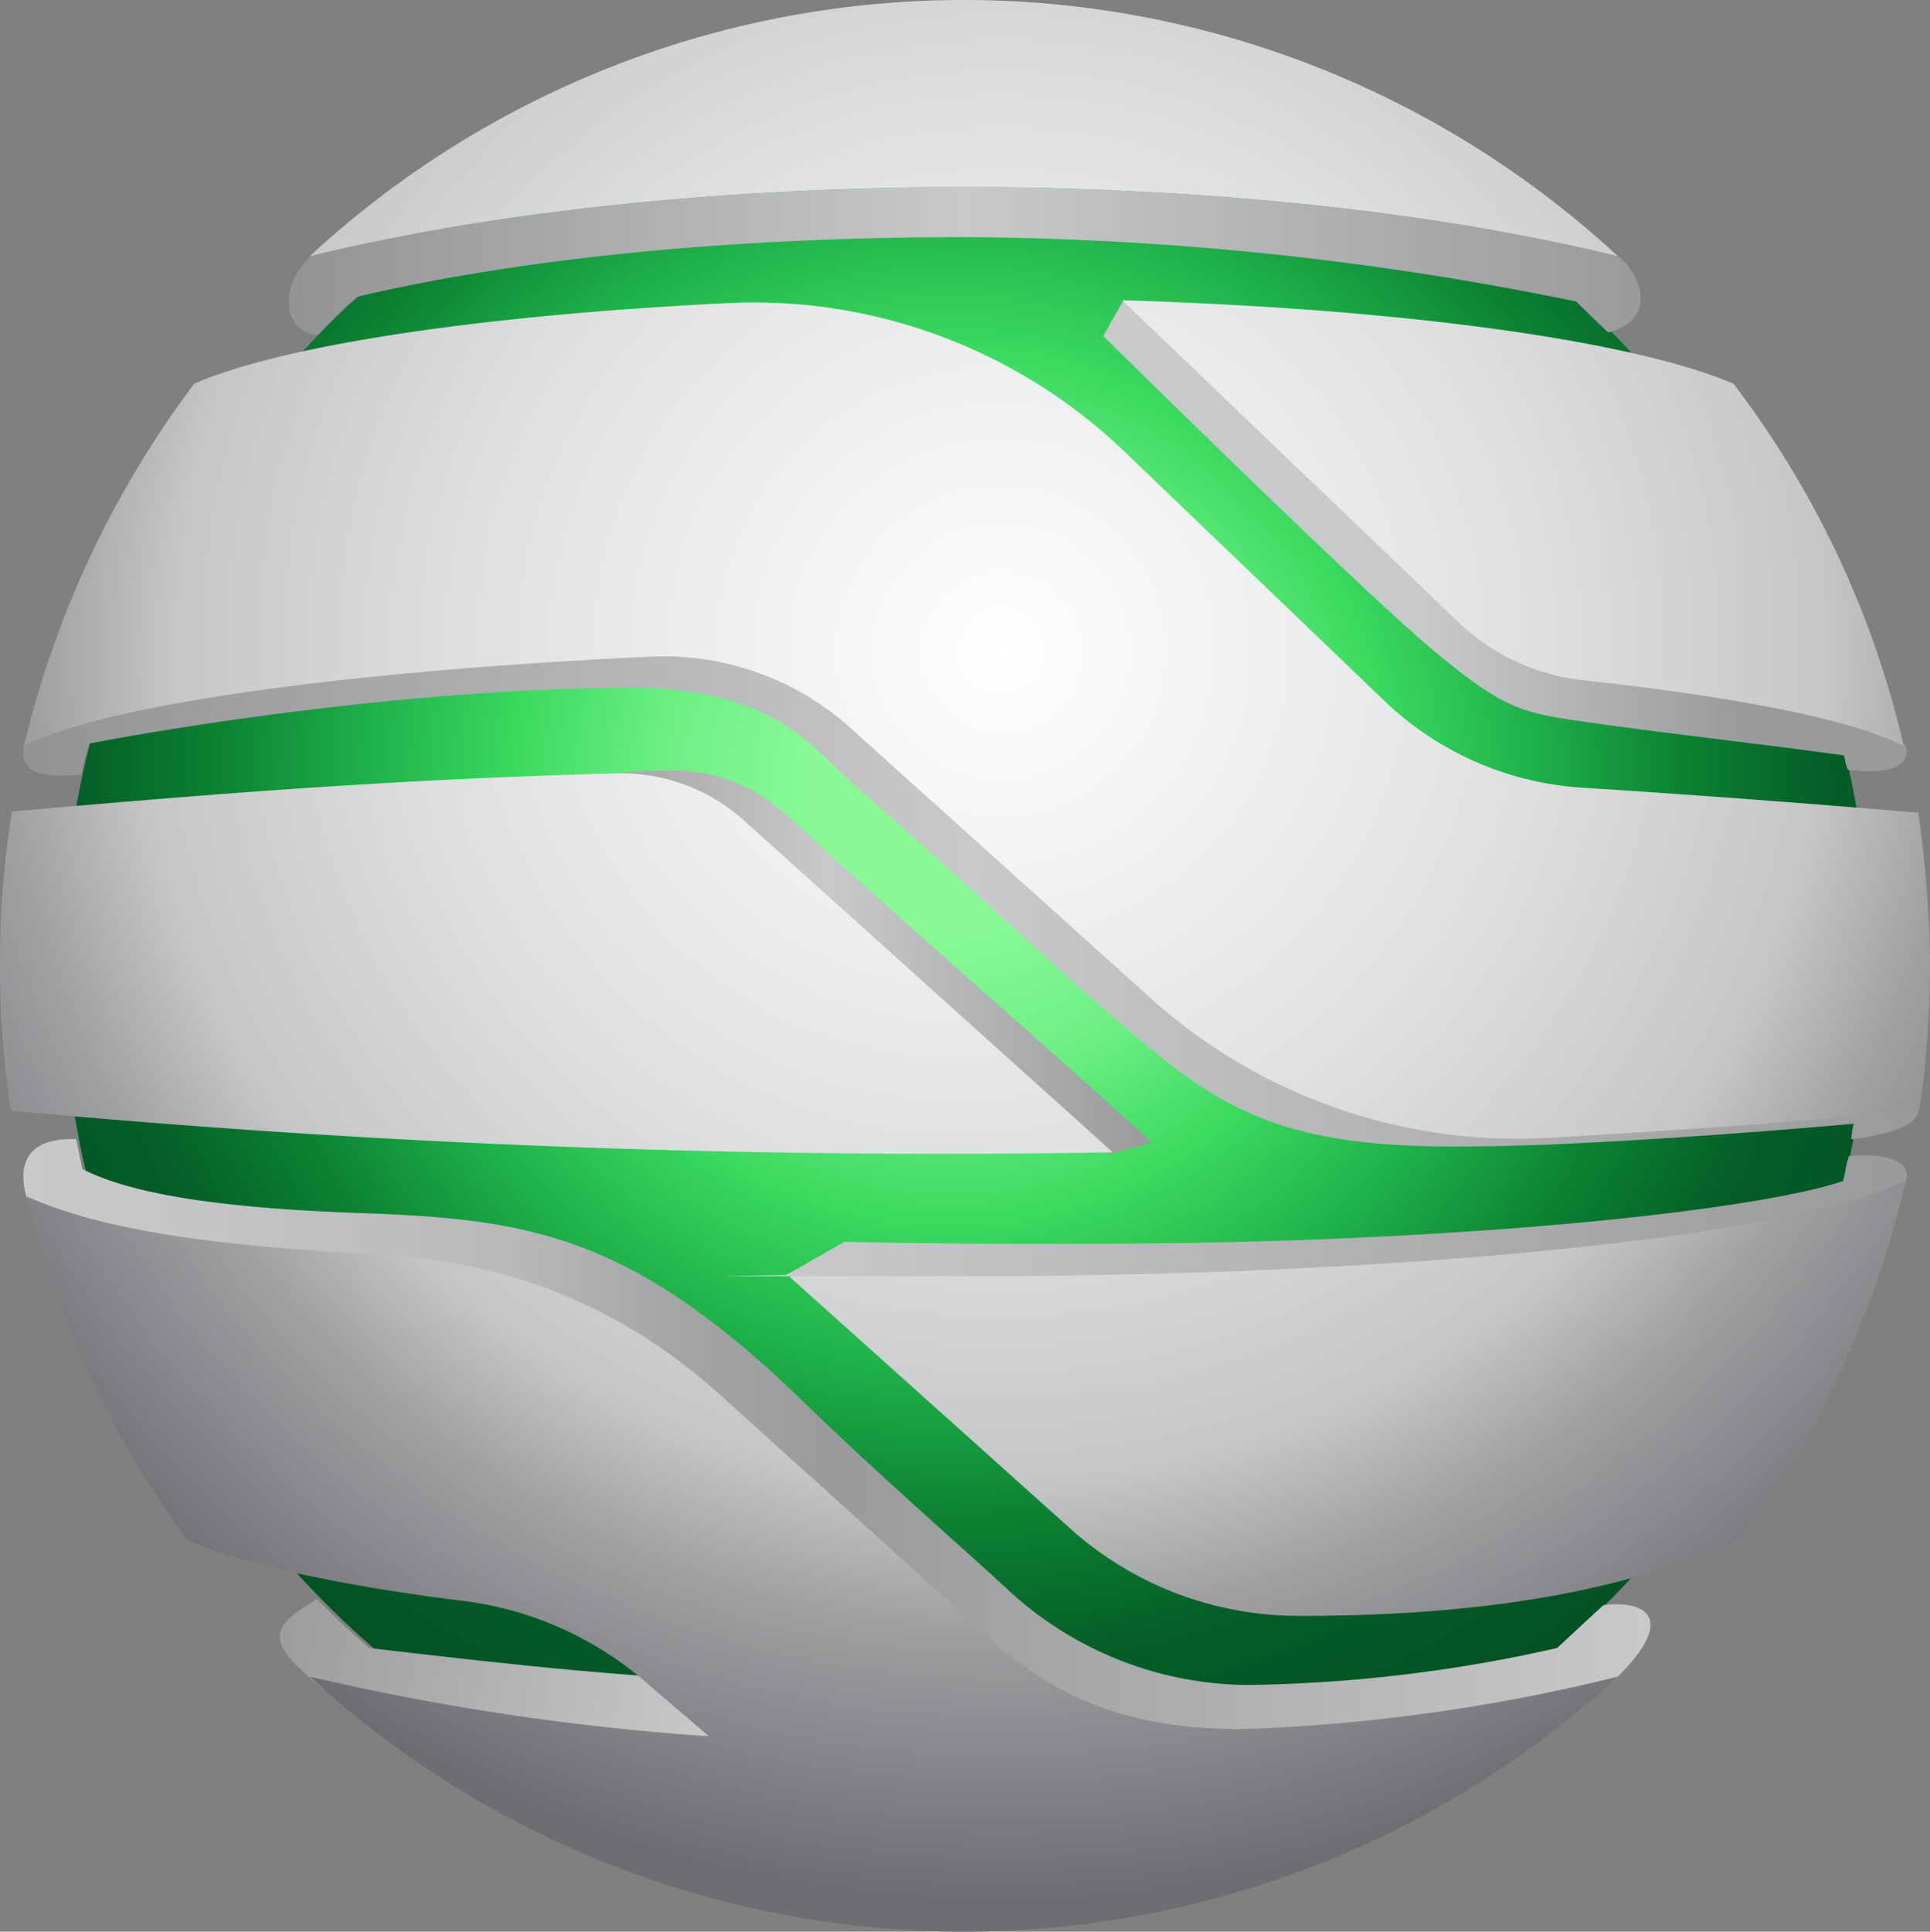
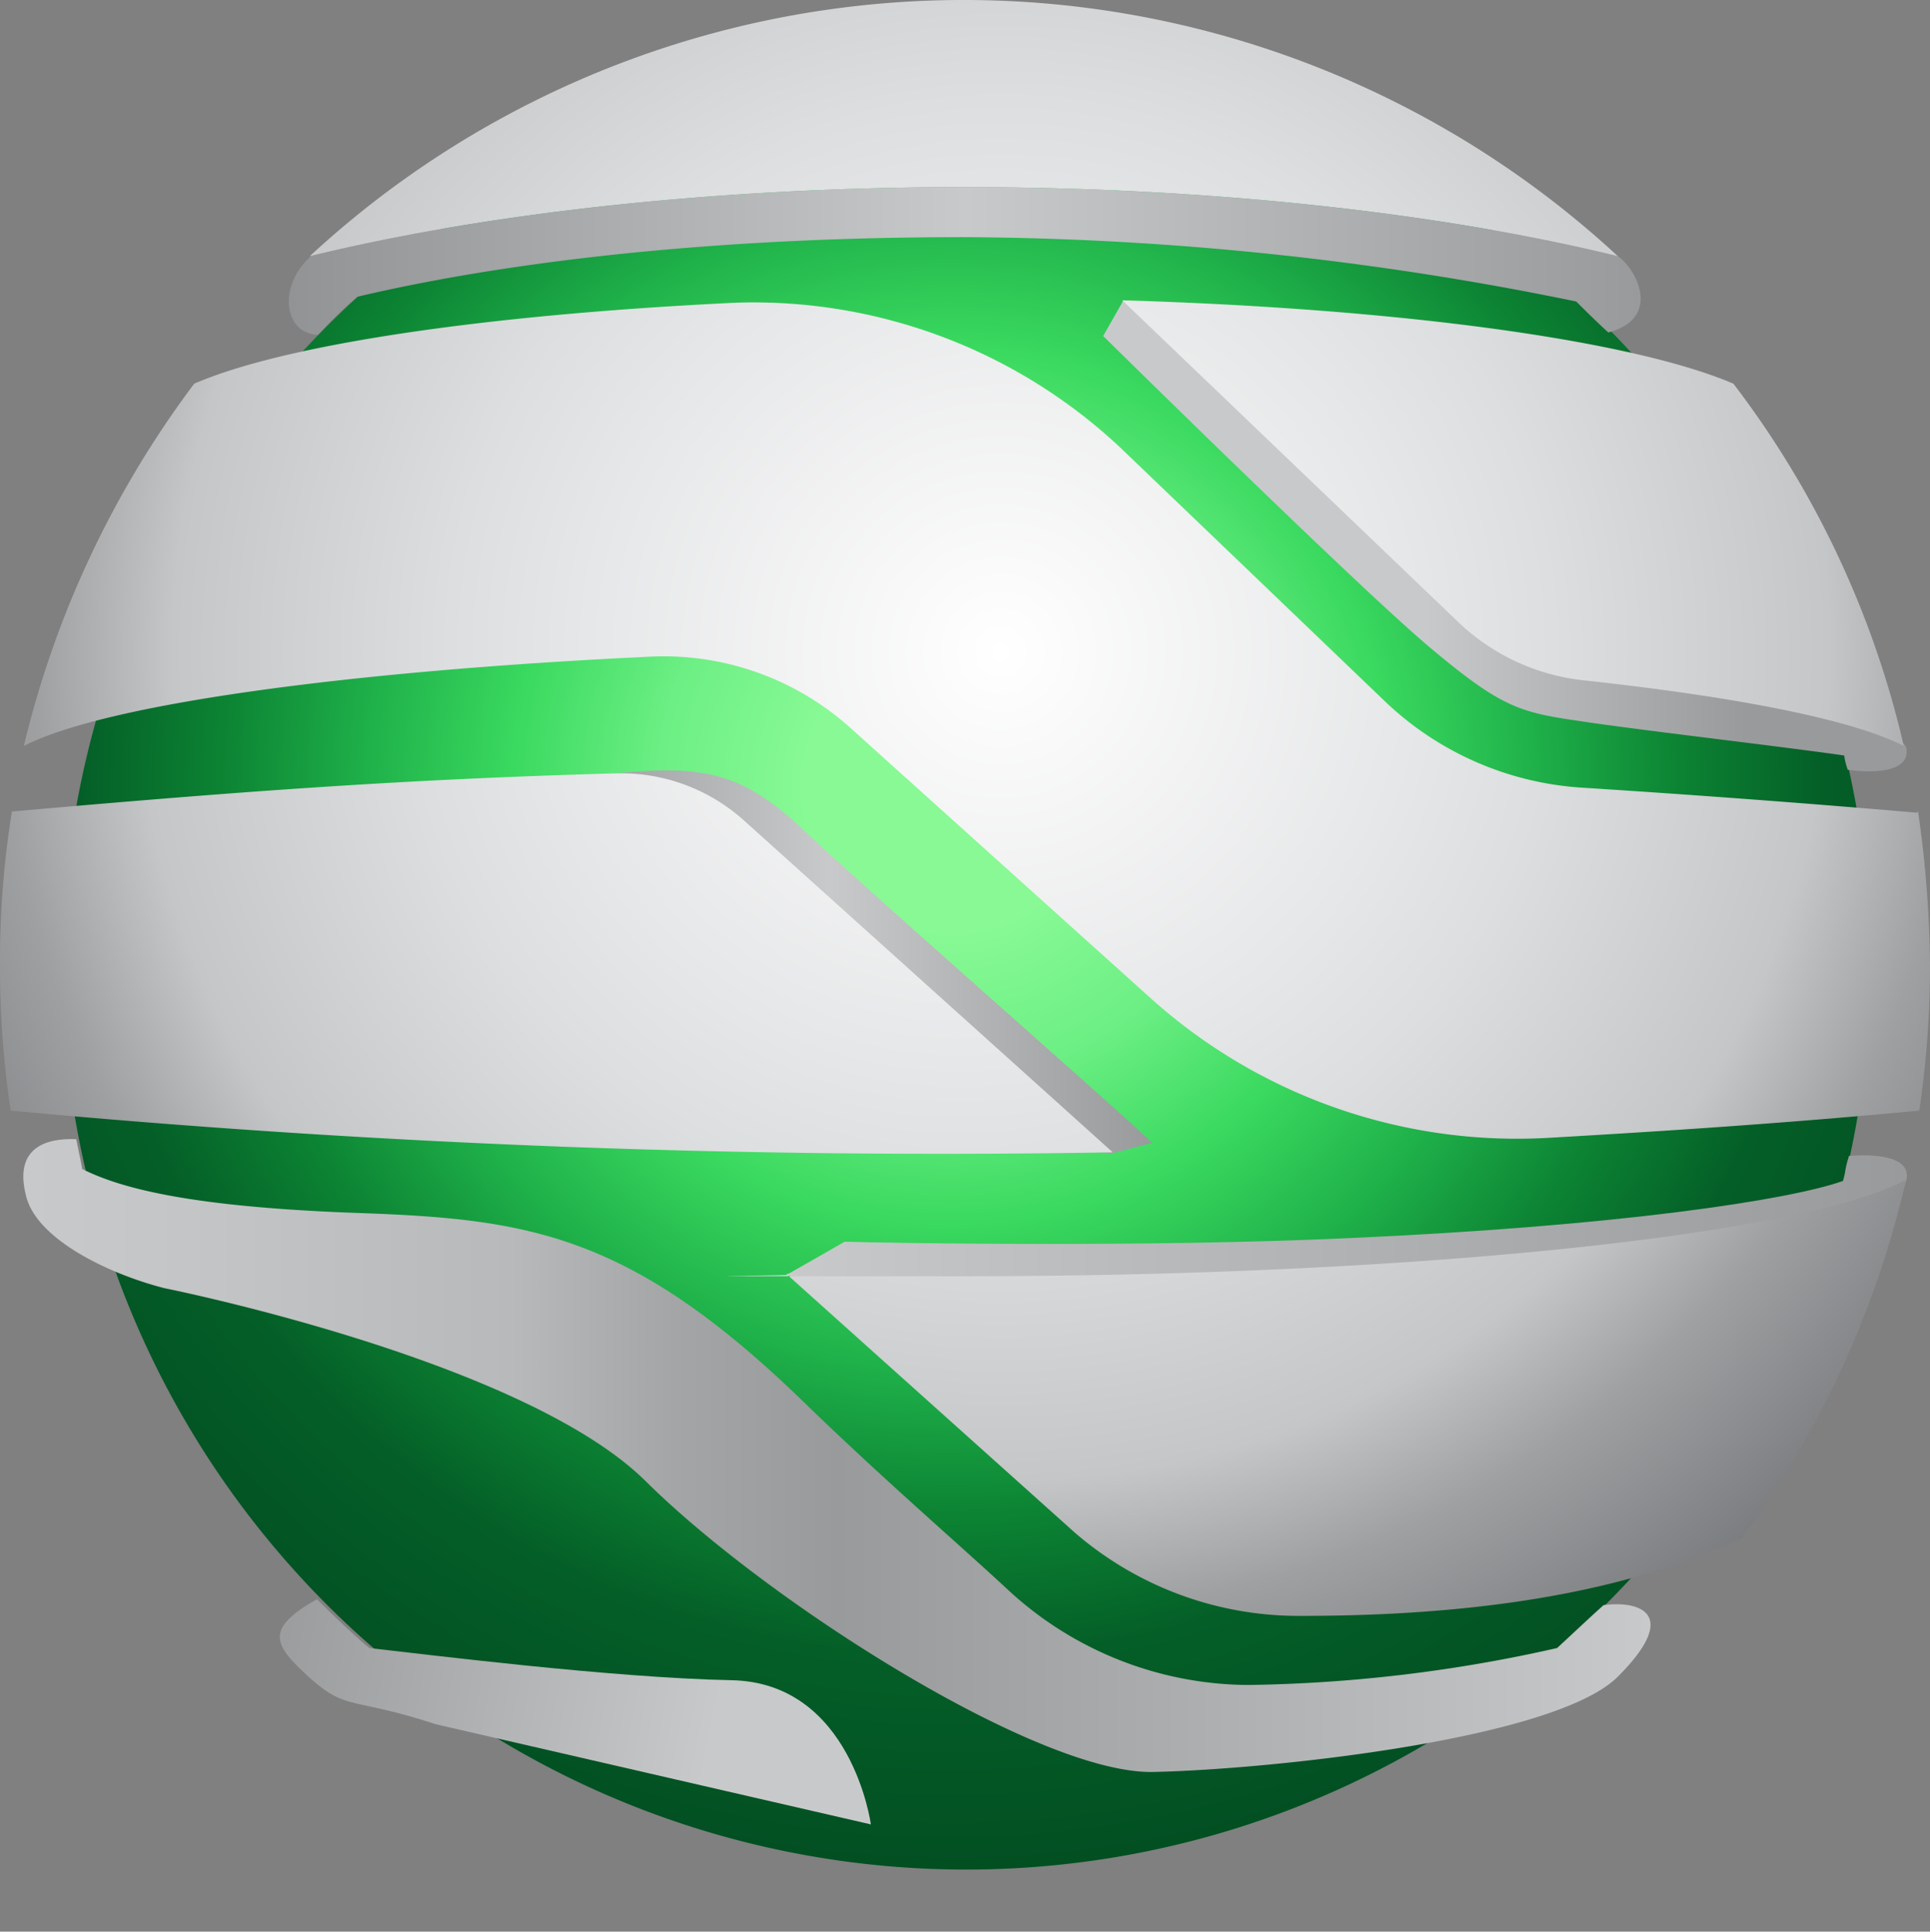
<svg xmlns="http://www.w3.org/2000/svg" xmlns:xlink="http://www.w3.org/1999/xlink" viewBox="0 0 162 162.1">
  <rect x="0" y="0" width="162" height="162.1" fill="#808080" stroke="none" />
  <defs>
    <style>.cls-1{fill:url(#Degradado_sin_nombre);}.cls-2{fill:url(#Degradado_sin_nombre_2);}.cls-3{fill:url(#Degradado_sin_nombre_3);}.cls-4{fill:url(#Degradado_sin_nombre_4);}.cls-5{fill:url(#Degradado_sin_nombre_5);}.cls-6{fill:url(#Degradado_sin_nombre_5-2);}.cls-7{fill:url(#Degradado_sin_nombre_5-3);}.cls-8{fill:url(#Degradado_sin_nombre_8);}.cls-9{fill:url(#Degradado_sin_nombre_10);}.cls-10{fill:url(#Degradado_sin_nombre_10-2);}.cls-11{fill:url(#Degradado_sin_nombre_10-3);}.cls-12{fill:url(#Degradado_sin_nombre_10-4);}</style>
    <radialGradient id="Degradado_sin_nombre" cx="88.1" cy="1279.42" r="122.4" gradientTransform="matrix(1, 0, 0, -1, -8.32, 1345.35)" gradientUnits="userSpaceOnUse">
      <stop offset="0.1" stop-color="#88f995" />
      <stop offset="0.2" stop-color="#6cef84" />
      <stop offset="0.3" stop-color="#3ad95f" />
      <stop offset="0.4" stop-color="#1fb14a" />
      <stop offset="0.5" stop-color="#0c8333" />
      <stop offset="0.6" stop-color="#045e27" />
      <stop offset="0.9" stop-color="#003f1d" />
    </radialGradient>
    <linearGradient id="Degradado_sin_nombre_2" x1="59.93" y1="761.45" x2="21.03" y2="753.55" gradientTransform="translate(0 -616)" gradientUnits="userSpaceOnUse">
      <stop offset="0" stop-color="#c8c9cb" />
      <stop offset="0.7" stop-color="#a6a7a9" />
      <stop offset="1" stop-color="#999a9c" />
    </linearGradient>
    <linearGradient id="Degradado_sin_nombre_3" x1="1.96" y1="738.15" x2="138.54" y2="738.15" gradientTransform="translate(0 -616)" gradientUnits="userSpaceOnUse">
      <stop offset="0" stop-color="#c8c9cb" />
      <stop offset="0.1" stop-color="#c4c5c7" />
      <stop offset="0.3" stop-color="#b8b9bb" />
      <stop offset="0.4" stop-color="#a4a5a7" />
      <stop offset="0.5" stop-color="#999a9c" />
      <stop offset="0.7" stop-color="#abacae" />
      <stop offset="1" stop-color="#c8c9cb" />
    </linearGradient>
    <linearGradient id="Degradado_sin_nombre_4" x1="66" y1="719.58" x2="160.06" y2="719.58" gradientTransform="translate(0 -616)" gradientUnits="userSpaceOnUse">
      <stop offset="0" stop-color="#c8c9cb" />
      <stop offset="1" stop-color="#999a9c" />
    </linearGradient>
    <linearGradient id="Degradado_sin_nombre_5" x1="42.4" y1="696.73" x2="96.8" y2="696.73" gradientTransform="translate(0 -616)" gradientUnits="userSpaceOnUse">
      <stop offset="0" stop-color="#929395" />
      <stop offset="0.5" stop-color="#c8c9cb" />
      <stop offset="1" stop-color="#999a9c" />
    </linearGradient>
    <linearGradient id="Degradado_sin_nombre_5-2" x1="1.93" y1="685.71" x2="161.03" y2="685.71" xlink:href="#Degradado_sin_nombre_5" />
    <linearGradient id="Degradado_sin_nombre_5-3" x1="24.24" y1="637.9" x2="137.71" y2="637.9" xlink:href="#Degradado_sin_nombre_5" />
    <linearGradient id="Degradado_sin_nombre_8" x1="92.6" y1="660.96" x2="160.05" y2="660.96" gradientTransform="translate(0 -616)" gradientUnits="userSpaceOnUse">
      <stop offset="0.4" stop-color="#c8c9cb" />
      <stop offset="0.8" stop-color="#999a9c" />
    </linearGradient>
    <radialGradient id="Degradado_sin_nombre_10" cx="84.04" cy="670.7" r="115.8" gradientTransform="translate(0 -616)" gradientUnits="userSpaceOnUse">
      <stop offset="0" stop-color="#fff" />
      <stop offset="0.3" stop-color="#e6e7e8" />
      <stop offset="0.4" stop-color="#dddedf" />
      <stop offset="0.6" stop-color="#c5c6c8" />
      <stop offset="0.7" stop-color="#9fa0a2" />
      <stop offset="0.9" stop-color="#6d6e71" />
    </radialGradient>
    <radialGradient id="Degradado_sin_nombre_10-2" cx="80.54" cy="670.7" r="115.3" xlink:href="#Degradado_sin_nombre_10" />
    <radialGradient id="Degradado_sin_nombre_10-3" cx="84.04" cy="671.1" r="115.2" xlink:href="#Degradado_sin_nombre_10" />
    <radialGradient id="Degradado_sin_nombre_10-4" cx="84.14" cy="673.1" r="113.6" xlink:href="#Degradado_sin_nombre_10" />
  </defs>
  <g id="Capa_2" data-name="Capa 2">
    <g id="Capa_2-2" data-name="Capa 2">
      <path class="cls-1" d="M72.5,5.6a75.89,75.89,0,1,1-66.8,84,75.95,75.95,0,0,1,66.8-84" />
      <path class="cls-2" d="M36.6,144.7c-7-2.3-7.5-1.1-10.6-3.9s-3.8-4.1.6-6.6c1.6,1.6,3.3,3.2,4.4,4.1,4.5.5,20.3,2.5,30.4,2.7s11.7,12.1,11.7,12.1l-36.5-8.4Z" />
      <path class="cls-3" d="M13.8,108.1c-4.7-1.2-10.7-4.1-11.6-7.7C1.1,96.2,4,95.5,6.4,95.6c.3,1.5.4,1.9.5,2.5,3.2,1.6,9,3.2,23.4,3.7,14.1.5,22.6,1.8,36.9,15.6,7,6.8,13.2,12.1,17.5,16.1a29.89,29.89,0,0,0,20.1,7.9,124.56,124.56,0,0,0,25.9-3.1c2.8-2.6,2.9-2.7,3.9-3.6,3-.4,6.5.7,1.2,6s-29.4,7.8-39,8-32.3-14.2-42.6-24.4-40.4-16.2-40.4-16.2Z" />
      <path class="cls-4" d="M154.1,103.1c2.4-1.2,5.4-2.1,5.9-4s-2.1-2.3-4.8-2.1c-.4,1.3-.2,1-.5,2.1-4.5,1.6-18.9,3.8-41.5,4.8-17.2.8-39.1.4-42.3.3L66,107l11.2,3.2,49.9-.7,27.1-6.5Z" />
      <path class="cls-5" d="M42.4,68.2c7.6-1.3-.3-2.3,8.2-3.2s11.6-.3,17,4.8S93.7,93,96.7,95.9l-3.4.9L64.2,93.4,42.4,68.3Z" />
-       <path class="cls-6" d="M9.4,58.3c-4,2.1-6.8,1.6-7.4,4.3S4.7,65.2,6.8,65a19.77,19.77,0,0,1,.7-2.6s22.6-4.5,45.1-4.7c12.6,0,15.3,4.9,19.6,8.6,11.1,9.7,18.8,17.3,26,23s14.1,7.1,26.1,6.9c9.8-.1,25.8-1.4,31.3-1.9a5.94,5.94,0,0,0-.2,1.3s5.3-.5,5.6-2.3c.5-2.6-5.9-3.7-8.3-3.6s-34-6.8-34-6.8L67.3,43.2,9.4,58.3Z" />
      <path class="cls-7" d="M26,21.5c14.7-3.6,34.1-5.8,54.9-5.8s40.2,2.2,54.9,5.8c1.6,1.1,3.7,5.2-.8,6.4-1-.9-2.7-2.6-2.7-2.6a260.51,260.51,0,0,0-51.4-5.4c-27.6,0-44.5,3.5-50.9,5a33.54,33.54,0,0,0-3.3,3.2c-2.9-.1-3.4-4.1-.6-6.6Z" />
      <path class="cls-8" d="M104.4,28.2c-2.8-1-10.1-3-10.1-3l-1.7,3s21.3,21,27.5,26.2,7.6,5.4,13.1,6.2,16,2,21.6,2.8a5.27,5.27,0,0,0,.3,1.2c3,.4,5.3-.1,4.9-1.9-.5-2-55.5-34.4-55.5-34.4Z" />
      <path class="cls-9" d="M160.9,68.2h0c-9.3-.8-18.7-1.5-28.1-2.1A26.35,26.35,0,0,1,116.4,59L94.7,38.2A45,45,0,0,0,61.8,25.4c-21,1-37.9,3.5-45.5,6.8A82.67,82.67,0,0,0,2,62.6H2c6.8-3.5,27.2-6.3,52.7-7.5a23.45,23.45,0,0,1,16.7,6l25,22.5a46,46,0,0,0,33.3,11.9c10.5-.6,20.9-1.3,31.4-2.3A82.46,82.46,0,0,0,162,81a94.61,94.61,0,0,0-1-12.9Z" />
      <path class="cls-10" d="M93.4,96.7,62.5,68.9a15.43,15.43,0,0,0-10.8-4c-18.3.5-32.5,1.6-50.7,3.2A78.35,78.35,0,0,0,0,81,79.54,79.54,0,0,0,.9,93.2h0a842.22,842.22,0,0,0,92.5,3.5Z" />
      <path class="cls-11" d="M160,99c-8.8,4.7-41.8,8.1-79,8.1s-10.1,0-15-.2l24.2,21.7a28.72,28.72,0,0,0,19.1,7c19.3,0,30.1-3.4,36.9-6.5h0A81.86,81.86,0,0,0,160,99Z" />
-       <path class="cls-12" d="M135.8,140.7a152.16,152.16,0,0,1-29,4.3c-10,.6-17.4-1.7-23.7-7.5L60.5,117.1c-8.4-7.6-18.2-11.4-29.6-11.9C12.3,104.3,6,102,2.2,100.4a81.1,81.1,0,0,0,13.5,28.8c4.4,2,12.5,3.8,22.8,5.1a28.9,28.9,0,0,1,15.4,6.6l5.6,4.8a208.82,208.82,0,0,1-33.5-5h0a81.12,81.12,0,0,0,109.8,0Z" />
      <path class="cls-9" d="M26,21.5c14.7-3.6,34.1-5.8,54.9-5.8s40.2,2.2,54.9,5.8h0A80.84,80.84,0,0,0,26,21.5Z" />
      <path class="cls-9" d="M122.4,52.2A18,18,0,0,0,133,57.1c12.9,1.4,22.5,3.3,26.8,5.5a79.61,79.61,0,0,0-14.3-30.4c-8.4-3.6-27.7-6.3-51.3-7l28.2,27Z" />
    </g>
  </g>
</svg>